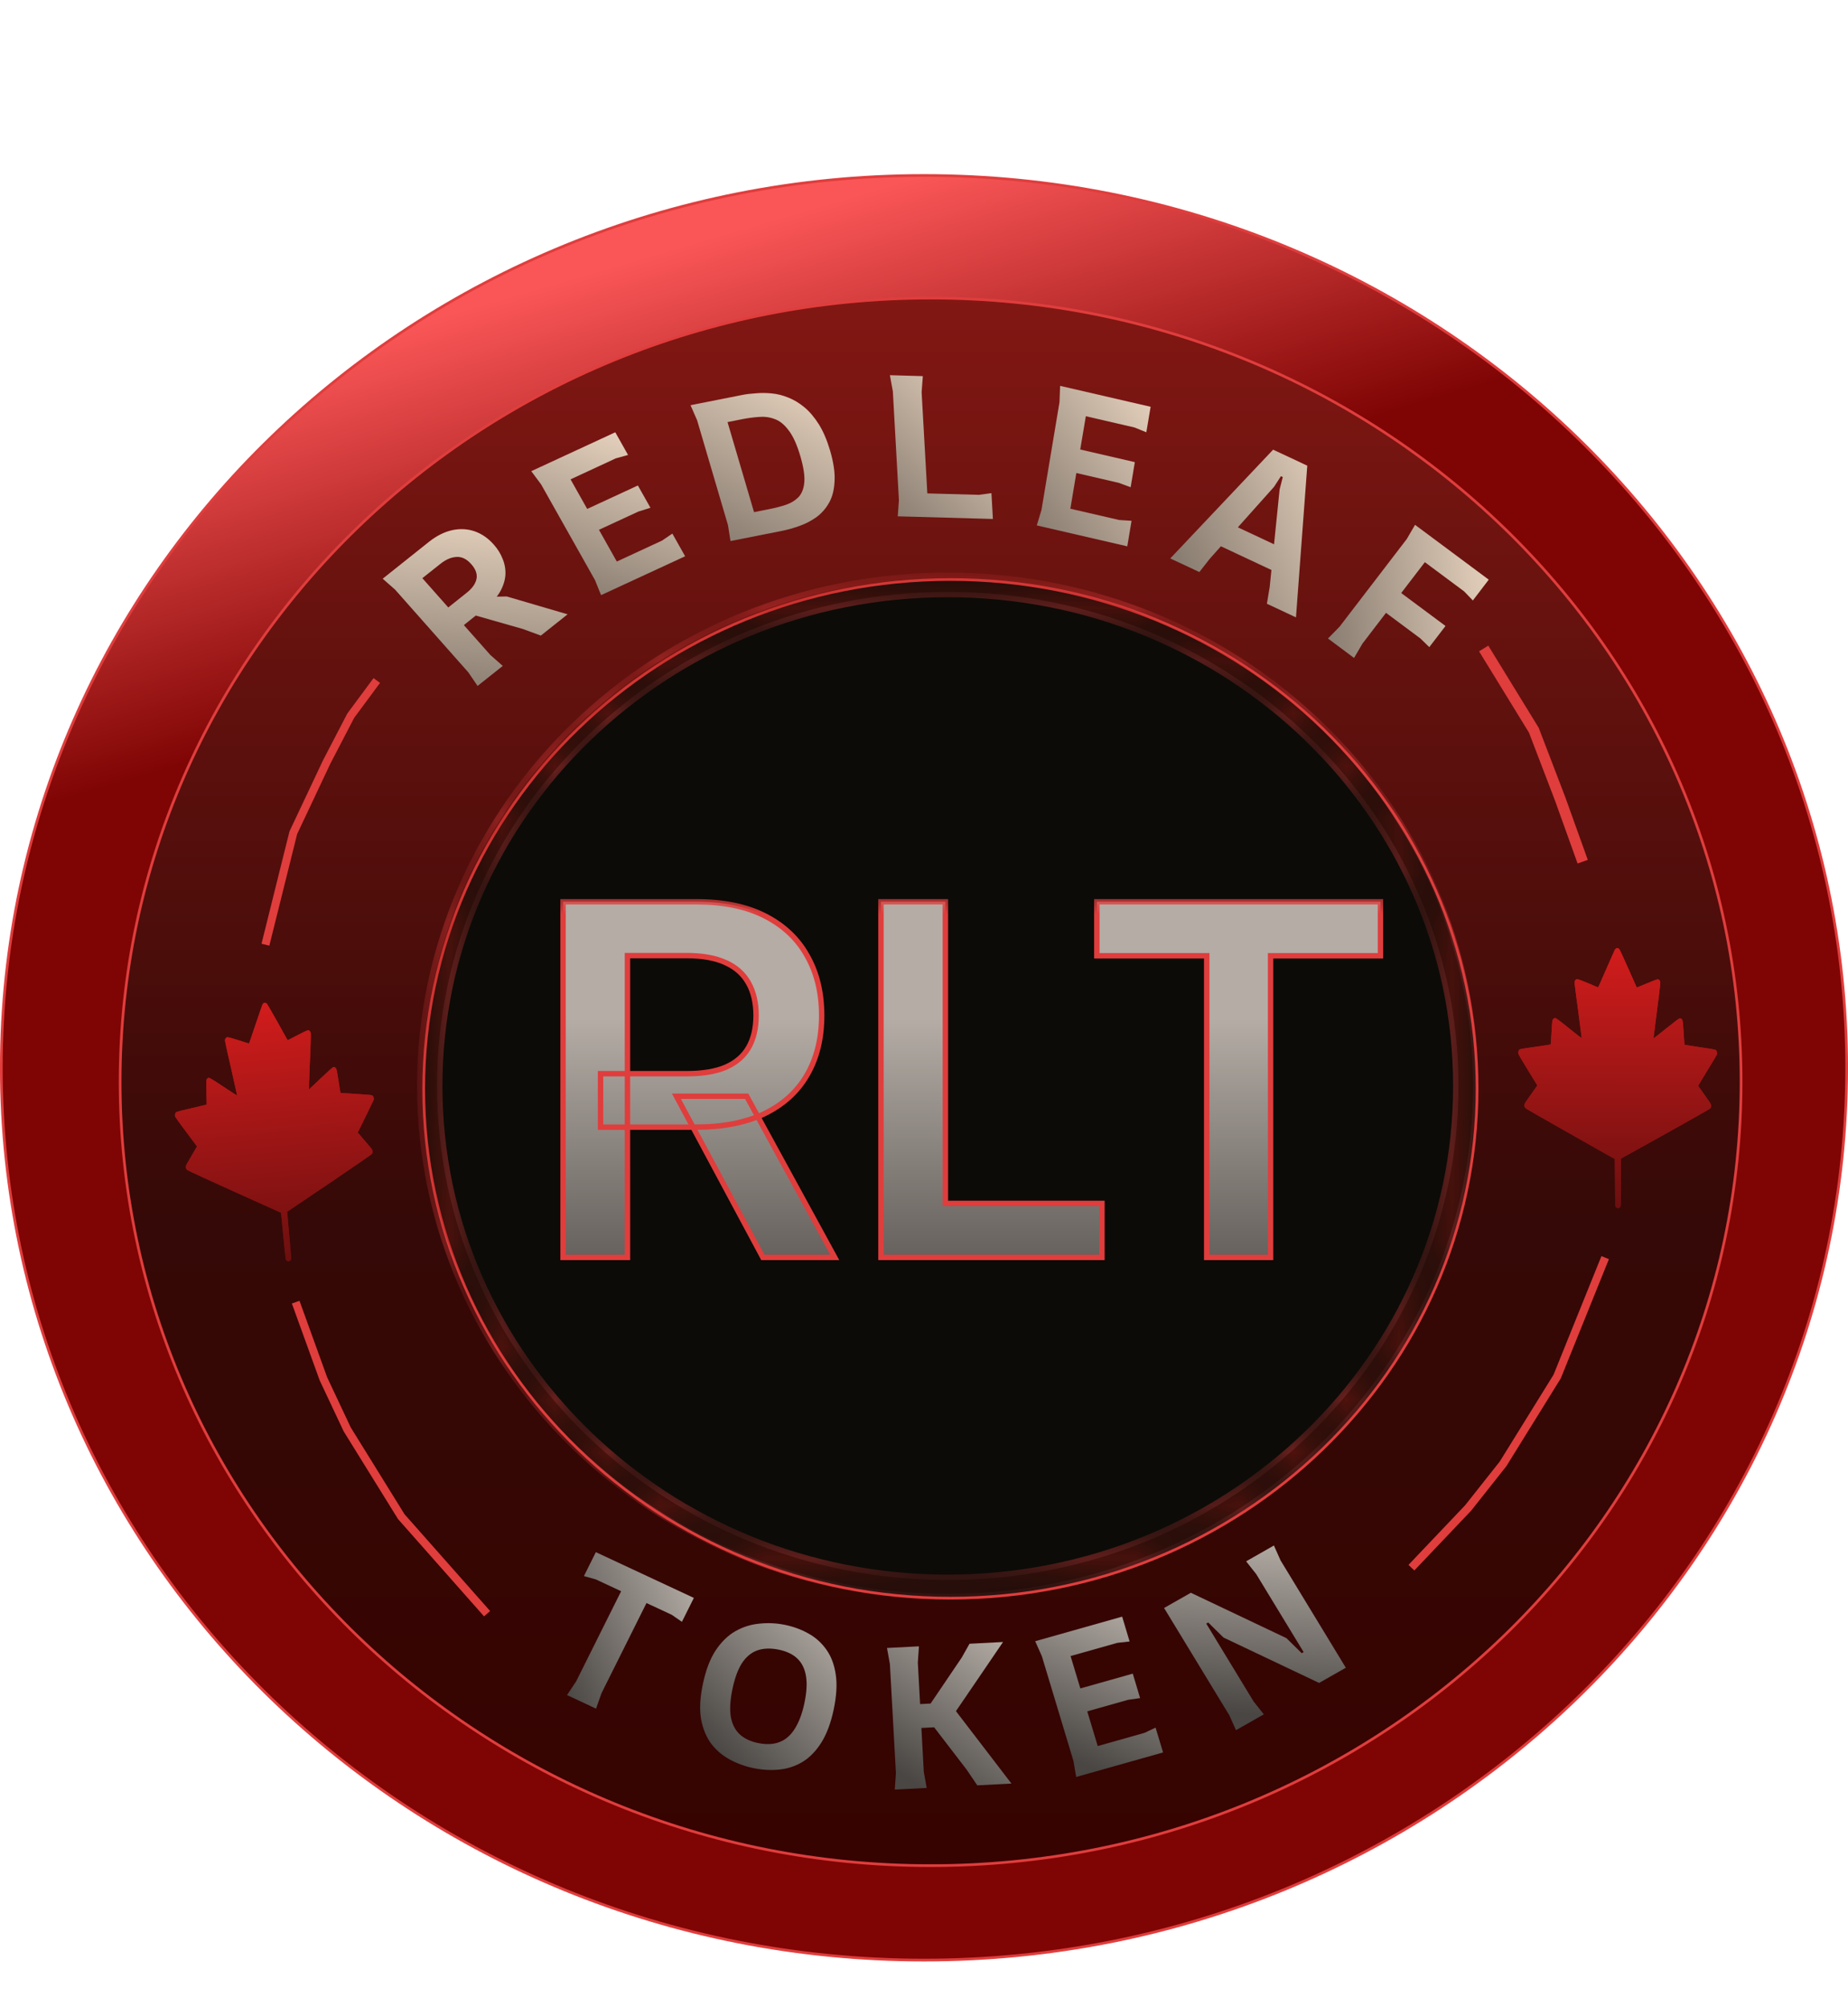
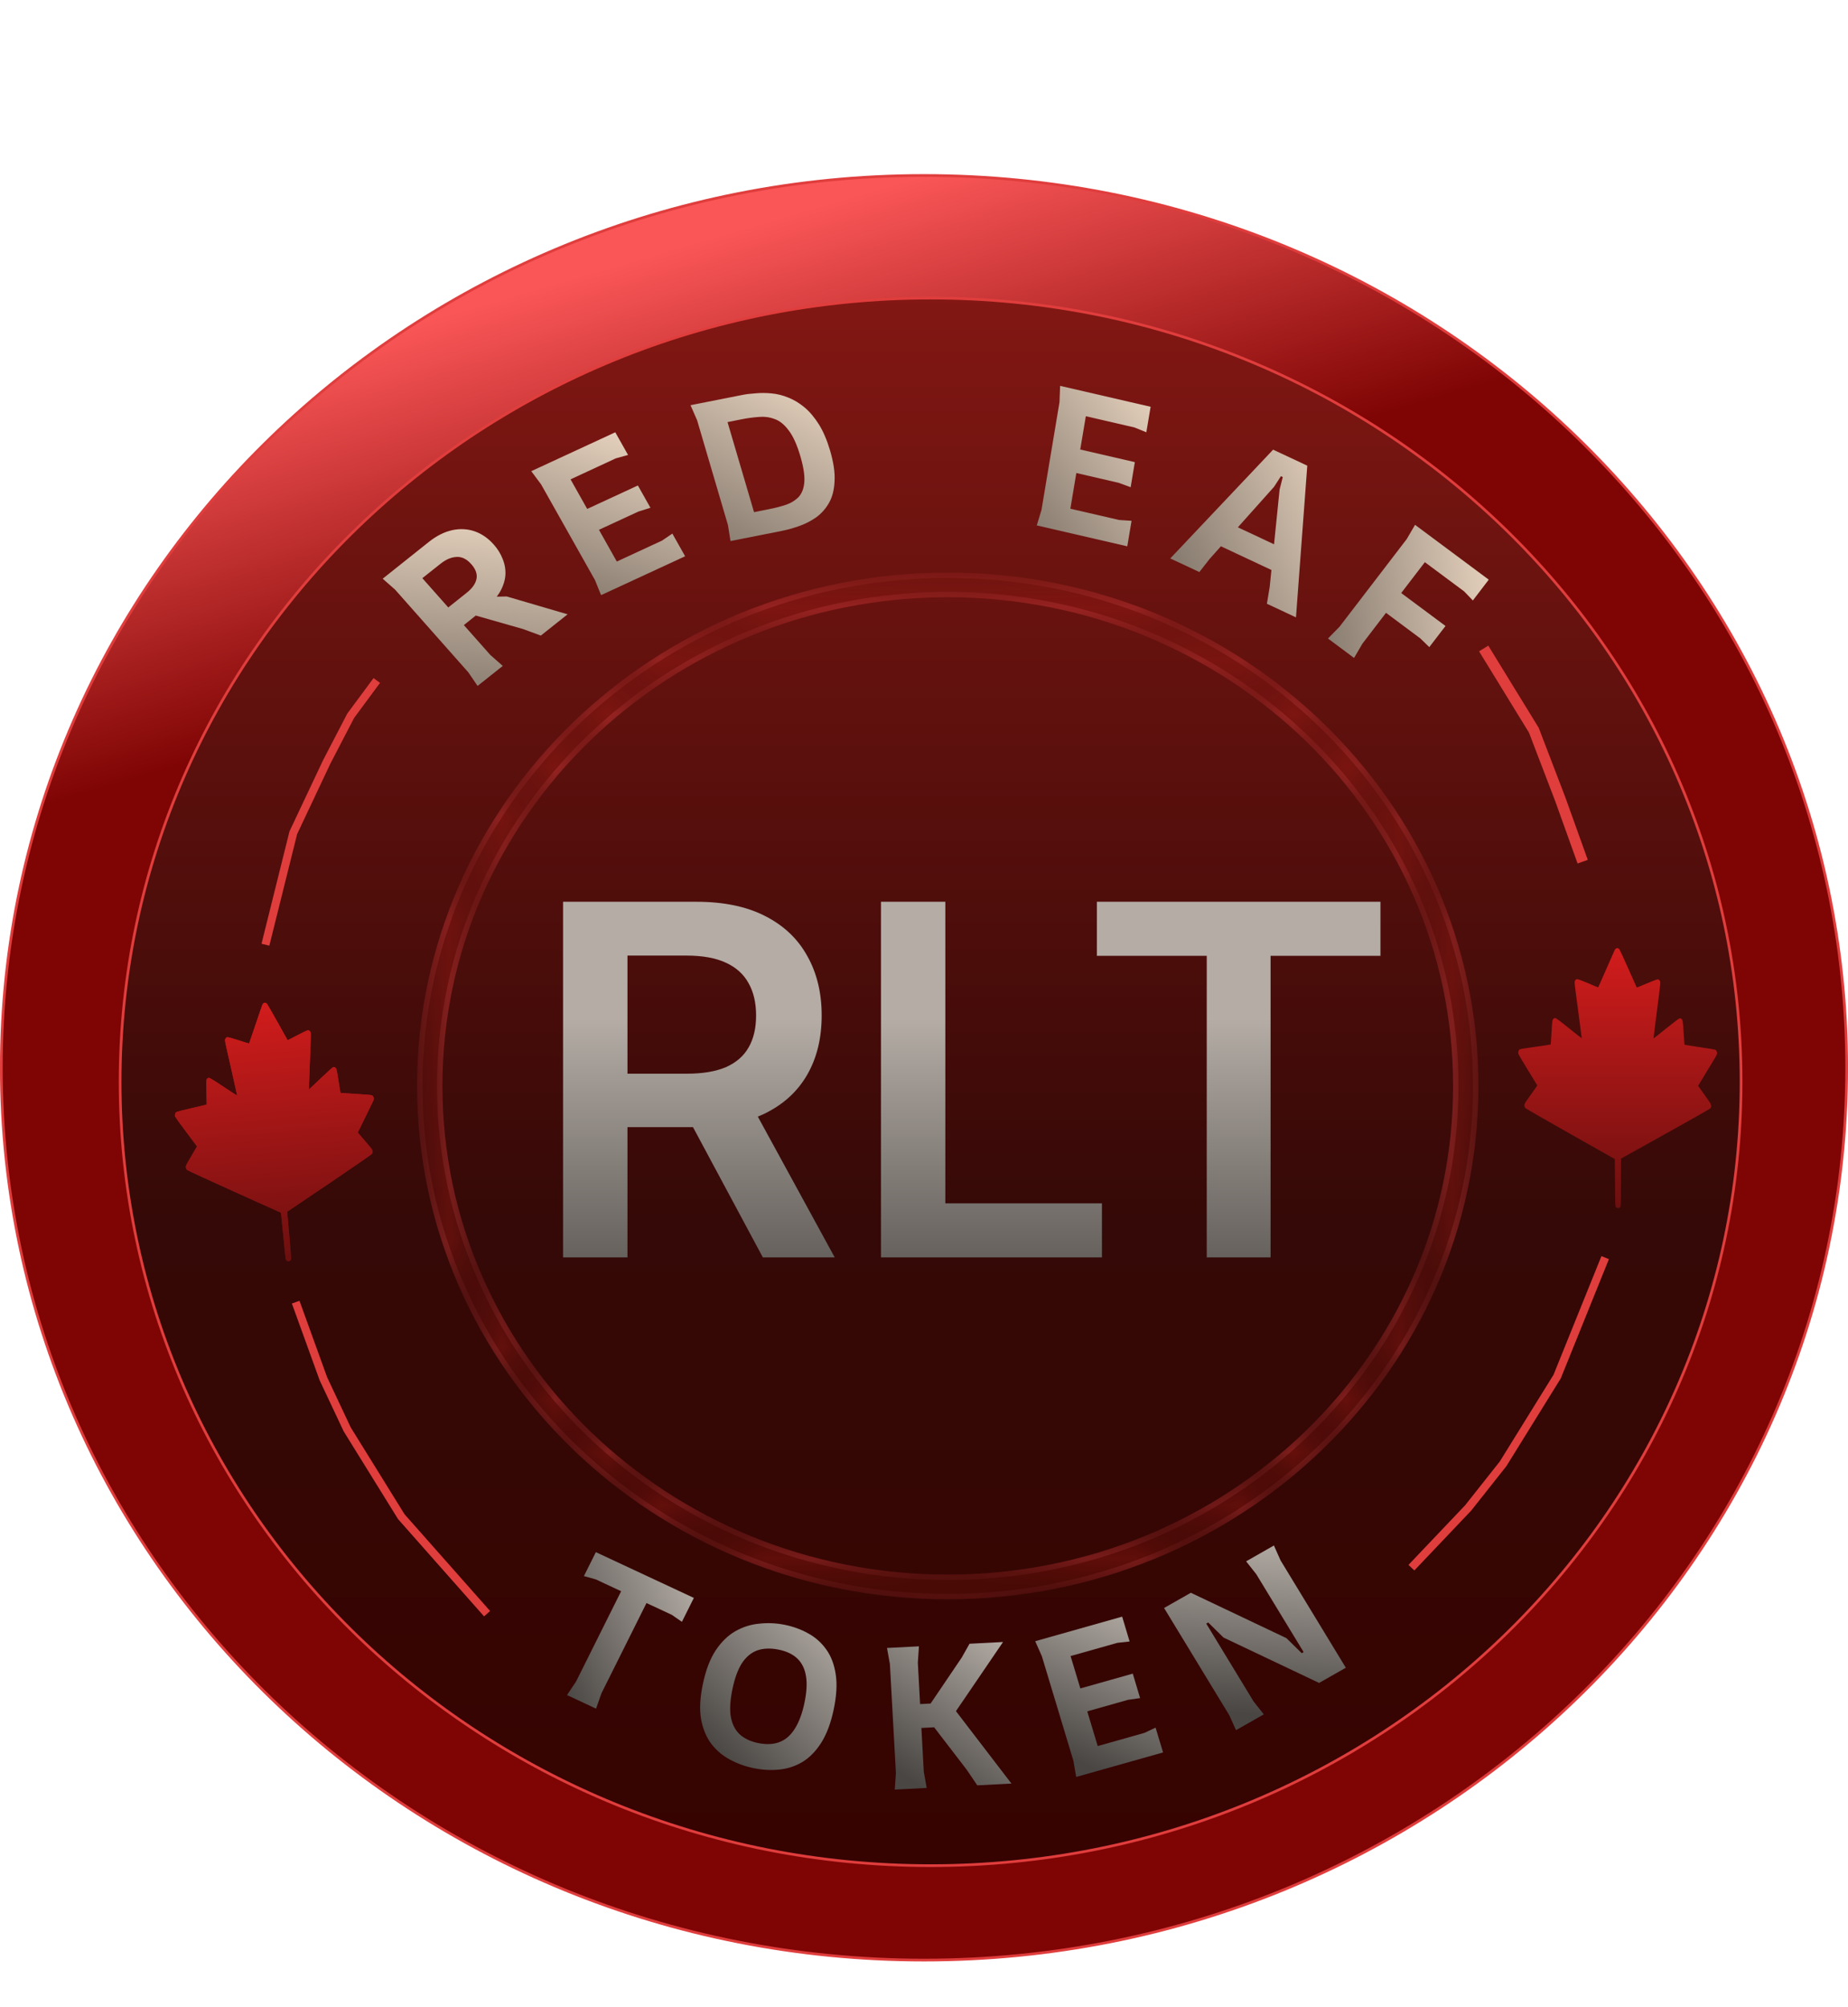
<svg xmlns="http://www.w3.org/2000/svg" width="35" height="38" viewBox="0 0 35 38" fill="none">
  <path d="M17.5 3.322C27.152 3.322 34.975 10.887 34.975 20.216C34.974 29.545 27.152 37.108 17.5 37.108C7.848 37.108 0.026 29.545 0.025 20.216C0.025 10.887 7.848 3.322 17.5 3.322Z" fill="url(#paint0_linear_1366_42)" stroke="#E03D3D" stroke-width="0.051" />
  <path d="M17.625 5.643C26.103 5.643 32.975 12.287 32.975 20.481C32.975 28.676 26.103 35.32 17.625 35.32C9.147 35.32 2.275 28.676 2.275 20.481C2.275 12.287 9.147 5.643 17.625 5.643Z" fill="url(#paint1_linear_1366_42)" stroke="#E03D3D" stroke-width="0.051" />
-   <path d="M18 10.971C23.509 10.971 27.975 15.289 27.975 20.613C27.974 25.938 23.509 30.256 18 30.256C12.491 30.256 8.025 25.938 8.025 20.613C8.025 15.289 12.491 10.971 18 10.971Z" fill="#0C0B07" stroke="#E03D3D" stroke-width="0.051" />
  <mask id="path-4-outside-1_1366_42" maskUnits="userSpaceOnUse" x="10" y="16.805" width="17" height="8" fill="black">
    <rect fill="white" x="10" y="16.805" width="17" height="8" />
    <path d="M10.664 23.805V17.072H13.189C13.706 17.072 14.14 17.162 14.491 17.342C14.843 17.521 15.11 17.773 15.289 18.098C15.471 18.42 15.562 18.796 15.562 19.225C15.562 19.657 15.47 20.032 15.286 20.35C15.104 20.665 14.836 20.91 14.481 21.083C14.126 21.254 13.69 21.339 13.172 21.339H11.374V20.327H13.008C13.31 20.327 13.558 20.285 13.751 20.202C13.944 20.116 14.086 19.992 14.178 19.83C14.273 19.666 14.32 19.464 14.32 19.225C14.32 18.986 14.273 18.783 14.178 18.614C14.084 18.443 13.941 18.314 13.748 18.226C13.555 18.136 13.306 18.091 13.001 18.091H11.884V23.805H10.664ZM14.142 20.754L15.809 23.805H14.448L12.811 20.754H14.142ZM16.685 23.805V17.072H17.904V22.782H20.87V23.805H16.685ZM20.774 18.095V17.072H26.145V18.095H24.064V23.805H22.855V18.095H20.774Z" />
  </mask>
  <path d="M10.664 23.805V17.072H13.189C13.706 17.072 14.14 17.162 14.491 17.342C14.843 17.521 15.11 17.773 15.289 18.098C15.471 18.42 15.562 18.796 15.562 19.225C15.562 19.657 15.47 20.032 15.286 20.35C15.104 20.665 14.836 20.91 14.481 21.083C14.126 21.254 13.69 21.339 13.172 21.339H11.374V20.327H13.008C13.31 20.327 13.558 20.285 13.751 20.202C13.944 20.116 14.086 19.992 14.178 19.83C14.273 19.666 14.32 19.464 14.32 19.225C14.32 18.986 14.273 18.783 14.178 18.614C14.084 18.443 13.941 18.314 13.748 18.226C13.555 18.136 13.306 18.091 13.001 18.091H11.884V23.805H10.664ZM14.142 20.754L15.809 23.805H14.448L12.811 20.754H14.142ZM16.685 23.805V17.072H17.904V22.782H20.87V23.805H16.685ZM20.774 18.095V17.072H26.145V18.095H24.064V23.805H22.855V18.095H20.774Z" fill="url(#paint2_linear_1366_42)" />
-   <path d="M10.664 23.805H10.613V23.856H10.664V23.805ZM10.664 17.072V17.021H10.613V17.072H10.664ZM14.491 17.342L14.467 17.387L14.467 17.387L14.491 17.342ZM15.289 18.098L15.245 18.123L15.245 18.123L15.289 18.098ZM15.286 20.35L15.242 20.324L15.242 20.324L15.286 20.35ZM14.481 21.083L14.503 21.129L14.503 21.129L14.481 21.083ZM11.374 21.339H11.323V21.39H11.374V21.339ZM11.374 20.327V20.276H11.323V20.327H11.374ZM13.751 20.202L13.771 20.249L13.772 20.248L13.751 20.202ZM14.178 19.83L14.134 19.805L14.134 19.805L14.178 19.83ZM14.178 18.614L14.133 18.639L14.134 18.639L14.178 18.614ZM13.748 18.226L13.726 18.272L13.726 18.273L13.748 18.226ZM11.884 18.091V18.04H11.832V18.091H11.884ZM11.884 23.805V23.856H11.935V23.805H11.884ZM14.142 20.754L14.187 20.73L14.172 20.703H14.142V20.754ZM15.809 23.805V23.856H15.895L15.854 23.78L15.809 23.805ZM14.448 23.805L14.403 23.829L14.417 23.856H14.448V23.805ZM12.811 20.754V20.703H12.725L12.766 20.778L12.811 20.754ZM10.664 23.805H10.715V17.072H10.664H10.613V23.805H10.664ZM10.664 17.072V17.123H13.189V17.072V17.021H10.664V17.072ZM13.189 17.072V17.123C13.7 17.123 14.126 17.212 14.467 17.387L14.491 17.342L14.514 17.296C14.154 17.112 13.712 17.021 13.189 17.021V17.072ZM14.491 17.342L14.467 17.387C14.812 17.563 15.07 17.808 15.245 18.123L15.289 18.098L15.334 18.073C15.149 17.739 14.875 17.48 14.514 17.296L14.491 17.342ZM15.289 18.098L15.245 18.123C15.422 18.436 15.511 18.803 15.511 19.225H15.562H15.613C15.613 18.788 15.521 18.404 15.334 18.073L15.289 18.098ZM15.562 19.225H15.511C15.511 19.65 15.421 20.015 15.242 20.324L15.286 20.35L15.33 20.375C15.52 20.049 15.613 19.665 15.613 19.225H15.562ZM15.286 20.35L15.242 20.324C15.065 20.63 14.805 20.868 14.458 21.037L14.481 21.083L14.503 21.129C14.867 20.951 15.143 20.7 15.33 20.375L15.286 20.35ZM14.481 21.083L14.459 21.037C14.112 21.203 13.684 21.288 13.172 21.288V21.339V21.39C13.695 21.39 14.139 21.304 14.503 21.129L14.481 21.083ZM13.172 21.339V21.288H11.374V21.339V21.39H13.172V21.339ZM11.374 21.339H11.425V20.327H11.374H11.323V21.339H11.374ZM11.374 20.327V20.378H13.008V20.327V20.276H11.374V20.327ZM13.008 20.327V20.378C13.315 20.378 13.57 20.336 13.771 20.249L13.751 20.202L13.731 20.155C13.546 20.234 13.306 20.276 13.008 20.276V20.327ZM13.751 20.202L13.772 20.248C13.973 20.159 14.125 20.028 14.223 19.855L14.178 19.83L14.134 19.805C14.048 19.956 13.914 20.073 13.73 20.155L13.751 20.202ZM14.178 19.83L14.223 19.856C14.322 19.682 14.371 19.471 14.371 19.225H14.32H14.268C14.268 19.458 14.223 19.65 14.134 19.805L14.178 19.83ZM14.32 19.225H14.371C14.371 18.98 14.322 18.767 14.223 18.589L14.178 18.614L14.134 18.639C14.223 18.798 14.268 18.993 14.268 19.225H14.32ZM14.178 18.614L14.223 18.589C14.123 18.408 13.971 18.271 13.769 18.179L13.748 18.226L13.726 18.273C13.91 18.356 14.045 18.478 14.133 18.639L14.178 18.614ZM13.748 18.226L13.769 18.18C13.567 18.086 13.31 18.04 13.001 18.04V18.091V18.142C13.302 18.142 13.542 18.187 13.726 18.272L13.748 18.226ZM13.001 18.091V18.04H11.884V18.091V18.142H13.001V18.091ZM11.884 18.091H11.832V23.805H11.884H11.935V18.091H11.884ZM11.884 23.805V23.753H10.664V23.805V23.856H11.884V23.805ZM14.142 20.754L14.097 20.779L15.764 23.829L15.809 23.805L15.854 23.78L14.187 20.73L14.142 20.754ZM15.809 23.805V23.753H14.448V23.805V23.856H15.809V23.805ZM14.448 23.805L14.493 23.78L12.856 20.73L12.811 20.754L12.766 20.778L14.403 23.829L14.448 23.805ZM12.811 20.754V20.805H14.142V20.754V20.703H12.811V20.754ZM16.685 23.805H16.634V23.856H16.685V23.805ZM16.685 17.072V17.021H16.634V17.072H16.685ZM17.904 17.072H17.956V17.021H17.904V17.072ZM17.904 22.782H17.853V22.834H17.904V22.782ZM20.87 22.782H20.921V22.731H20.87V22.782ZM20.87 23.805V23.856H20.921V23.805H20.87ZM16.685 23.805H16.736V17.072H16.685H16.634V23.805H16.685ZM16.685 17.072V17.123H17.904V17.072V17.021H16.685V17.072ZM17.904 17.072H17.853V22.782H17.904H17.956V17.072H17.904ZM17.904 22.782V22.834H20.87V22.782V22.731H17.904V22.782ZM20.87 22.782H20.819V23.805H20.87H20.921V22.782H20.87ZM20.87 23.805V23.753H16.685V23.805V23.856H20.87V23.805ZM20.774 18.095H20.722V18.146H20.774V18.095ZM20.774 17.072V17.021H20.722V17.072H20.774ZM26.145 17.072H26.196V17.021H26.145V17.072ZM26.145 18.095V18.146H26.196V18.095H26.145ZM24.064 18.095V18.043H24.013V18.095H24.064ZM24.064 23.805V23.856H24.115V23.805H24.064ZM22.855 23.805H22.803V23.856H22.855V23.805ZM22.855 18.095H22.906V18.043H22.855V18.095ZM20.774 18.095H20.825V17.072H20.774H20.722V18.095H20.774ZM20.774 17.072V17.123H26.145V17.072V17.021H20.774V17.072ZM26.145 17.072H26.094V18.095H26.145H26.196V17.072H26.145ZM26.145 18.095V18.043H24.064V18.095V18.146H26.145V18.095ZM24.064 18.095H24.013V23.805H24.064H24.115V18.095H24.064ZM24.064 23.805V23.753H22.855V23.805V23.856H24.064V23.805ZM22.855 23.805H22.906V18.095H22.855H22.803V23.805H22.855ZM22.855 18.095V18.043H20.774V18.095V18.146H22.855V18.095Z" fill="#E03D3D" mask="url(#path-4-outside-1_1366_42)" />
  <mask id="path-6-inside-2_1366_42" fill="white">
    <path d="M27.95 20.558C27.95 25.898 23.473 30.226 17.95 30.226C12.427 30.226 7.95 25.898 7.95 20.558C7.95 15.219 12.427 10.891 17.95 10.891C23.473 10.891 27.95 15.219 27.95 20.558ZM8.328 20.558C8.328 25.696 12.636 29.861 17.95 29.861C23.264 29.861 27.572 25.696 27.572 20.558C27.572 15.421 23.264 11.256 17.95 11.256C12.636 11.256 8.328 15.421 8.328 20.558Z" />
  </mask>
  <path d="M27.95 20.558C27.95 25.898 23.473 30.226 17.95 30.226C12.427 30.226 7.95 25.898 7.95 20.558C7.95 15.219 12.427 10.891 17.95 10.891C23.473 10.891 27.95 15.219 27.95 20.558ZM8.328 20.558C8.328 25.696 12.636 29.861 17.95 29.861C23.264 29.861 27.572 25.696 27.572 20.558C27.572 15.421 23.264 11.256 17.95 11.256C12.636 11.256 8.328 15.421 8.328 20.558Z" fill="#A21A14" stroke="#E03D3D" stroke-width="0.102" mask="url(#path-6-inside-2_1366_42)" />
  <path d="M7.136 12.883L6.643 13.549L6.187 14.426L5.555 15.765L5.027 17.885" stroke="#E03D3D" stroke-width="0.153" />
  <path d="M5.6 24.652L6.125 26.103L6.576 27.061L7.6 28.713L9.225 30.55" stroke="#E03D3D" stroke-width="0.153" />
  <path d="M26.731 29.679L27.806 28.548L28.468 27.712L29.492 26.06L30.401 23.809" stroke="#E03D3D" stroke-width="0.153" />
  <path d="M29.975 16.313L29.975 16.313L29.55 15.129L29.05 13.824L28.1 12.277" stroke="#E03D3D" stroke-width="0.205" />
  <path d="M4.995 18.991C4.986 18.996 4.976 19.007 4.972 19.015C4.968 19.023 4.909 19.192 4.842 19.392C4.774 19.59 4.719 19.755 4.717 19.756C4.717 19.758 4.629 19.73 4.521 19.695C4.41 19.659 4.316 19.633 4.303 19.636C4.29 19.639 4.275 19.652 4.268 19.668C4.255 19.695 4.256 19.697 4.375 20.217C4.44 20.503 4.493 20.74 4.492 20.741C4.49 20.743 4.374 20.668 4.233 20.574C4.058 20.457 3.97 20.403 3.955 20.405C3.943 20.406 3.926 20.416 3.918 20.429C3.904 20.45 3.904 20.472 3.91 20.679C3.914 20.803 3.916 20.907 3.915 20.91C3.913 20.913 3.786 20.944 3.634 20.978C3.48 21.013 3.348 21.047 3.338 21.054C3.318 21.068 3.308 21.111 3.317 21.14C3.322 21.151 3.416 21.283 3.528 21.432L3.732 21.704L3.711 21.738C3.666 21.813 3.56 21.996 3.539 22.034C3.512 22.085 3.514 22.124 3.547 22.151C3.56 22.162 3.965 22.348 4.446 22.565L5.322 22.959L5.366 23.403C5.407 23.832 5.409 23.847 5.426 23.863C5.448 23.884 5.486 23.881 5.504 23.856C5.518 23.838 5.517 23.823 5.478 23.388L5.439 22.94L6.23 22.407C6.664 22.113 7.028 21.862 7.04 21.849C7.068 21.816 7.062 21.777 7.021 21.728C6.977 21.676 6.835 21.509 6.802 21.471L6.776 21.441L6.922 21.144C7.003 20.98 7.072 20.837 7.077 20.824C7.086 20.794 7.073 20.754 7.051 20.738C7.039 20.73 6.925 20.72 6.743 20.71C6.583 20.701 6.451 20.692 6.45 20.691C6.447 20.689 6.43 20.586 6.411 20.462C6.38 20.261 6.374 20.236 6.358 20.218C6.348 20.207 6.329 20.2 6.317 20.201C6.302 20.202 6.225 20.271 6.075 20.414C5.953 20.531 5.853 20.625 5.851 20.624C5.849 20.623 5.858 20.381 5.87 20.087C5.891 19.556 5.891 19.553 5.874 19.529C5.864 19.514 5.847 19.505 5.834 19.504C5.821 19.504 5.732 19.546 5.63 19.6C5.531 19.653 5.448 19.695 5.447 19.693C5.447 19.692 5.361 19.54 5.259 19.356C5.155 19.171 5.065 19.014 5.057 19.005C5.038 18.985 5.014 18.979 4.995 18.991Z" fill="url(#paint3_linear_1366_42)" />
  <path d="M4.995 18.991C4.986 18.996 4.976 19.007 4.972 19.015C4.968 19.023 4.909 19.192 4.842 19.392C4.774 19.59 4.719 19.755 4.717 19.756C4.717 19.758 4.629 19.73 4.521 19.695C4.41 19.659 4.316 19.633 4.303 19.636C4.29 19.639 4.275 19.652 4.268 19.668C4.255 19.695 4.256 19.697 4.375 20.217C4.44 20.503 4.493 20.74 4.492 20.741C4.49 20.743 4.374 20.668 4.233 20.574C4.058 20.457 3.97 20.403 3.955 20.405C3.943 20.406 3.926 20.416 3.918 20.429C3.904 20.45 3.904 20.472 3.91 20.679C3.914 20.803 3.916 20.907 3.915 20.91C3.913 20.913 3.786 20.944 3.634 20.978C3.48 21.013 3.348 21.047 3.338 21.054C3.318 21.068 3.308 21.111 3.317 21.14C3.322 21.151 3.416 21.283 3.528 21.432L3.732 21.704L3.711 21.738C3.666 21.813 3.56 21.996 3.539 22.034C3.512 22.085 3.514 22.124 3.547 22.151C3.56 22.162 3.965 22.348 4.446 22.565L5.322 22.959L5.366 23.403C5.407 23.832 5.409 23.847 5.426 23.863C5.448 23.884 5.486 23.881 5.504 23.856C5.518 23.838 5.517 23.823 5.478 23.388L5.439 22.94L6.23 22.407C6.664 22.113 7.028 21.862 7.04 21.849C7.068 21.816 7.062 21.777 7.021 21.728C6.977 21.676 6.835 21.509 6.802 21.471L6.776 21.441L6.922 21.144C7.003 20.98 7.072 20.837 7.077 20.824C7.086 20.794 7.073 20.754 7.051 20.738C7.039 20.73 6.925 20.72 6.743 20.71C6.583 20.701 6.451 20.692 6.45 20.691C6.447 20.689 6.43 20.586 6.411 20.462C6.38 20.261 6.374 20.236 6.358 20.218C6.348 20.207 6.329 20.2 6.317 20.201C6.302 20.202 6.225 20.271 6.075 20.414C5.953 20.531 5.853 20.625 5.851 20.624C5.849 20.623 5.858 20.381 5.87 20.087C5.891 19.556 5.891 19.553 5.874 19.529C5.864 19.514 5.847 19.505 5.834 19.504C5.821 19.504 5.732 19.546 5.63 19.6C5.531 19.653 5.448 19.695 5.447 19.693C5.447 19.692 5.361 19.54 5.259 19.356C5.155 19.171 5.065 19.014 5.057 19.005C5.038 18.985 5.014 18.979 4.995 18.991Z" fill="url(#paint4_linear_1366_42)" />
  <g clip-path="url(#clip0_1366_42)">
    <path d="M30.613 17.954C30.603 17.958 30.592 17.968 30.587 17.975C30.583 17.983 30.509 18.147 30.425 18.34C30.34 18.532 30.27 18.692 30.268 18.693C30.268 18.695 30.183 18.66 30.079 18.614C29.972 18.569 29.881 18.535 29.868 18.537C29.855 18.538 29.839 18.549 29.83 18.566C29.816 18.59 29.816 18.593 29.888 19.122C29.927 19.414 29.958 19.655 29.957 19.656C29.955 19.658 29.846 19.573 29.715 19.466C29.552 19.334 29.469 19.273 29.454 19.273C29.442 19.273 29.424 19.282 29.415 19.294C29.399 19.314 29.397 19.336 29.385 19.542C29.378 19.667 29.371 19.771 29.369 19.774C29.367 19.776 29.239 19.796 29.084 19.817C28.928 19.838 28.794 19.86 28.784 19.866C28.762 19.878 28.748 19.92 28.756 19.95C28.759 19.961 28.841 20.102 28.939 20.261L29.116 20.55L29.093 20.582C29.042 20.653 28.921 20.826 28.896 20.862C28.864 20.91 28.863 20.949 28.893 20.98C28.905 20.992 29.29 21.213 29.749 21.472L30.583 21.943L30.587 22.39C30.59 22.822 30.59 22.837 30.605 22.854C30.626 22.877 30.664 22.877 30.684 22.854C30.699 22.837 30.7 22.822 30.7 22.385L30.701 21.934L31.533 21.472C31.991 21.217 32.374 21 32.387 20.988C32.418 20.956 32.415 20.917 32.379 20.865C32.34 20.809 32.214 20.63 32.185 20.589L32.161 20.557L32.333 20.273C32.428 20.117 32.51 19.98 32.515 19.968C32.527 19.939 32.518 19.898 32.497 19.879C32.486 19.87 32.374 19.85 32.194 19.825C32.036 19.801 31.906 19.781 31.904 19.779C31.902 19.777 31.895 19.672 31.887 19.547C31.874 19.343 31.87 19.318 31.855 19.299C31.847 19.287 31.829 19.278 31.817 19.278C31.802 19.278 31.719 19.34 31.557 19.47C31.426 19.576 31.318 19.661 31.316 19.659C31.315 19.658 31.345 19.417 31.383 19.126C31.451 18.597 31.452 18.594 31.437 18.569C31.428 18.553 31.413 18.542 31.399 18.54C31.387 18.539 31.294 18.573 31.189 18.618C31.085 18.662 31 18.697 30.999 18.695C30.998 18.694 30.927 18.534 30.841 18.341C30.755 18.147 30.679 17.983 30.672 17.974C30.656 17.951 30.632 17.943 30.613 17.954Z" fill="url(#paint5_linear_1366_42)" />
-     <path d="M30.613 17.954C30.603 17.958 30.592 17.968 30.587 17.975C30.583 17.983 30.509 18.147 30.425 18.34C30.34 18.532 30.27 18.692 30.268 18.693C30.268 18.695 30.183 18.66 30.079 18.614C29.972 18.569 29.881 18.535 29.868 18.537C29.855 18.538 29.839 18.549 29.83 18.566C29.816 18.59 29.816 18.593 29.888 19.122C29.927 19.414 29.958 19.655 29.957 19.656C29.955 19.658 29.846 19.573 29.715 19.466C29.552 19.334 29.469 19.273 29.454 19.273C29.442 19.273 29.424 19.282 29.415 19.294C29.399 19.314 29.397 19.336 29.385 19.542C29.378 19.667 29.371 19.771 29.369 19.774C29.367 19.776 29.239 19.796 29.084 19.817C28.928 19.838 28.794 19.86 28.784 19.866C28.762 19.878 28.748 19.92 28.756 19.95C28.759 19.961 28.841 20.102 28.939 20.261L29.116 20.55L29.093 20.582C29.042 20.653 28.921 20.826 28.896 20.862C28.864 20.91 28.863 20.949 28.893 20.98C28.905 20.992 29.29 21.213 29.749 21.472L30.583 21.943L30.587 22.39C30.59 22.822 30.59 22.837 30.605 22.854C30.626 22.877 30.664 22.877 30.684 22.854C30.699 22.837 30.7 22.822 30.7 22.385L30.701 21.934L31.533 21.472C31.991 21.217 32.374 21 32.387 20.988C32.418 20.956 32.415 20.917 32.379 20.865C32.34 20.809 32.214 20.63 32.185 20.589L32.161 20.557L32.333 20.273C32.428 20.117 32.51 19.98 32.515 19.968C32.527 19.939 32.518 19.898 32.497 19.879C32.486 19.87 32.374 19.85 32.194 19.825C32.036 19.801 31.906 19.781 31.904 19.779C31.902 19.777 31.895 19.672 31.887 19.547C31.874 19.343 31.87 19.318 31.855 19.299C31.847 19.287 31.829 19.278 31.817 19.278C31.802 19.278 31.719 19.34 31.557 19.47C31.426 19.576 31.318 19.661 31.316 19.659C31.315 19.658 31.345 19.417 31.383 19.126C31.451 18.597 31.452 18.594 31.437 18.569C31.428 18.553 31.413 18.542 31.399 18.54C31.387 18.539 31.294 18.573 31.189 18.618C31.085 18.662 31 18.697 30.999 18.695C30.998 18.694 30.927 18.534 30.841 18.341C30.755 18.147 30.679 17.983 30.672 17.974C30.656 17.951 30.632 17.943 30.613 17.954Z" fill="url(#paint6_linear_1366_42)" />
  </g>
  <g filter="url(#filter0_d_1366_42)">
    <path d="M9.096 12.781L8.922 12.525L7.535 10.959L7.299 10.751L8.175 10.053C8.32 9.938 8.467 9.865 8.615 9.832C8.763 9.8 8.905 9.807 9.041 9.854C9.176 9.901 9.297 9.985 9.403 10.105C9.477 10.188 9.533 10.278 9.571 10.377C9.611 10.473 9.629 10.575 9.623 10.682C9.615 10.787 9.581 10.893 9.52 11.001C9.457 11.107 9.363 11.21 9.236 11.31L8.836 11.629L9.337 12.194L9.573 12.402L9.096 12.781ZM10.294 11.828L9.954 11.703L8.811 11.377L9.162 11.097L9.648 11.087L10.801 11.425L10.294 11.828ZM8.541 11.295L8.889 11.018C8.991 10.937 9.053 10.852 9.074 10.762C9.096 10.669 9.063 10.573 8.976 10.475C8.89 10.378 8.798 10.333 8.699 10.339C8.599 10.343 8.496 10.386 8.393 10.469L8.05 10.741L8.541 11.295Z" fill="url(#paint7_linear_1366_42)" />
    <path d="M11.435 11.062L11.32 10.778L10.3 8.967L10.113 8.715L11.704 7.979L11.946 8.408L11.713 8.473L10.857 8.87L11.172 9.43L12.132 8.986L12.37 9.408L12.141 9.48L11.395 9.825L11.733 10.426L12.59 10.029L12.785 9.897L13.027 10.326L11.435 11.062Z" fill="url(#paint8_linear_1366_42)" />
    <path d="M13.886 10.038L13.838 9.736L13.254 7.752L13.129 7.466L14.105 7.273C14.183 7.257 14.27 7.247 14.366 7.241C14.462 7.232 14.562 7.233 14.666 7.243C14.773 7.253 14.88 7.28 14.986 7.324C15.091 7.366 15.192 7.427 15.29 7.509C15.388 7.591 15.478 7.699 15.562 7.832C15.644 7.964 15.714 8.128 15.772 8.324C15.838 8.549 15.867 8.743 15.857 8.905C15.85 9.068 15.815 9.204 15.752 9.315C15.689 9.426 15.608 9.517 15.509 9.589C15.411 9.657 15.306 9.712 15.192 9.752C15.081 9.792 14.971 9.823 14.862 9.845L13.886 10.038ZM14.332 9.491L14.603 9.437C14.727 9.413 14.839 9.384 14.939 9.351C15.038 9.316 15.118 9.265 15.181 9.199C15.242 9.129 15.277 9.034 15.285 8.913C15.293 8.793 15.268 8.632 15.209 8.431C15.145 8.213 15.071 8.05 14.987 7.942C14.905 7.831 14.816 7.76 14.719 7.727C14.623 7.691 14.523 7.679 14.416 7.689C14.312 7.697 14.207 7.711 14.101 7.732L13.83 7.786L14.332 9.491Z" fill="url(#paint9_linear_1366_42)" />
-     <path d="M17.054 9.57L17.076 9.265L16.961 7.205L16.905 6.898L17.529 6.916L17.506 7.22L17.614 9.136L18.593 9.163L18.828 9.131L18.856 9.62L17.054 9.57Z" fill="url(#paint10_linear_1366_42)" />
    <path d="M19.687 9.742L19.776 9.449L20.117 7.41L20.129 7.1L21.843 7.496L21.762 7.979L21.538 7.888L20.616 7.675L20.51 8.305L21.544 8.544L21.465 9.019L21.239 8.936L20.436 8.75L20.323 9.426L21.245 9.639L21.482 9.655L21.401 10.138L19.687 9.742Z" fill="url(#paint11_linear_1366_42)" />
    <path d="M22.215 10.367L24.163 8.308L24.81 8.611L24.596 11.483L24.045 11.225L24.098 10.909L24.286 9.062L24.346 8.827L24.311 8.81L24.18 9.012L22.96 10.377L22.766 10.625L22.215 10.367ZM22.924 10.02L23.109 9.597L24.566 10.28L24.381 10.703L22.924 10.02Z" fill="url(#paint12_linear_1366_42)" />
    <path d="M25.202 11.883L25.421 11.66L26.694 10L26.851 9.731L28.247 10.769L27.946 11.163L27.782 10.992L27.037 10.438L26.589 11.022L27.428 11.646L27.121 12.046L26.952 11.882L26.301 11.397L25.854 11.981L25.696 12.251L25.202 11.883Z" fill="url(#paint13_linear_1366_42)" />
  </g>
  <path d="M10.739 32.091L10.911 31.833L11.877 29.898L12.357 30.122L11.391 32.057L11.289 32.348L10.739 32.091ZM11.059 29.838L11.285 29.385L13.141 30.251L12.915 30.704L12.724 30.572L11.284 29.901L11.059 29.838Z" fill="url(#paint14_linear_1366_42)" />
  <path d="M14.283 33.476C14.123 33.445 13.972 33.391 13.831 33.316C13.69 33.242 13.57 33.141 13.471 33.014C13.376 32.886 13.311 32.729 13.277 32.542C13.246 32.356 13.258 32.134 13.313 31.877C13.367 31.619 13.447 31.41 13.552 31.248C13.659 31.087 13.783 30.965 13.923 30.884C14.066 30.802 14.217 30.754 14.377 30.739C14.538 30.721 14.698 30.728 14.859 30.76C15.022 30.793 15.171 30.847 15.307 30.923C15.443 30.997 15.556 31.098 15.647 31.225C15.74 31.353 15.8 31.511 15.828 31.699C15.857 31.887 15.843 32.11 15.789 32.367C15.735 32.623 15.656 32.831 15.554 32.993C15.452 33.153 15.334 33.274 15.198 33.357C15.064 33.437 14.918 33.485 14.76 33.501C14.605 33.517 14.446 33.509 14.283 33.476ZM14.364 33C14.52 33.031 14.655 33.024 14.769 32.978C14.883 32.933 14.978 32.849 15.054 32.726C15.132 32.603 15.193 32.442 15.235 32.242C15.278 32.039 15.288 31.869 15.265 31.732C15.242 31.592 15.187 31.481 15.1 31.398C15.013 31.316 14.893 31.259 14.74 31.229C14.587 31.199 14.452 31.205 14.336 31.247C14.223 31.29 14.127 31.371 14.049 31.491C13.975 31.609 13.916 31.768 13.874 31.968C13.831 32.168 13.819 32.341 13.838 32.485C13.861 32.628 13.915 32.741 14.001 32.826C14.091 32.912 14.211 32.97 14.364 33Z" fill="url(#paint15_linear_1366_42)" />
  <path d="M18.509 33.8L18.308 33.503L17.692 32.701L17.202 32.726L17.177 32.274L17.625 32.251L18.215 31.38L18.362 31.119L18.997 31.086L18.105 32.395L19.156 33.766L18.509 33.8ZM16.946 33.88L16.968 33.572L16.854 31.503L16.799 31.199L17.404 31.168L17.383 31.476L17.496 33.544L17.551 33.849L16.946 33.88Z" fill="url(#paint16_linear_1366_42)" />
  <path d="M20.382 33.641L20.33 33.337L19.732 31.354L19.606 31.071L21.253 30.606L21.394 31.076L21.162 31.102L20.276 31.352L20.461 31.965L21.454 31.685L21.593 32.148L21.363 32.181L20.592 32.399L20.79 33.056L21.676 32.806L21.886 32.707L22.028 33.177L20.382 33.641Z" fill="url(#paint17_linear_1366_42)" />
  <path d="M23.409 32.755L23.283 32.474L22.047 30.442L22.554 30.154L24.364 31.013L24.654 31.298L24.69 31.277L23.793 29.802L23.601 29.559L24.127 29.259L24.253 29.541L25.489 31.573L24.983 31.861L23.173 31.002L22.883 30.717L22.846 30.738L23.743 32.213L23.936 32.456L23.409 32.755Z" fill="url(#paint18_linear_1366_42)" />
  <defs>
    <filter id="filter0_d_1366_42" x="7.043" y="6.898" width="21.358" height="6.433" filterUnits="userSpaceOnUse" color-interpolation-filters="sRGB">
      <feFlood flood-opacity="0" result="BackgroundImageFix" />
      <feColorMatrix in="SourceAlpha" type="matrix" values="0 0 0 0 0 0 0 0 0 0 0 0 0 0 0 0 0 0 127 0" result="hardAlpha" />
      <feOffset dx="-0.051" dy="0.205" />
      <feGaussianBlur stdDeviation="0.102" />
      <feComposite in2="hardAlpha" operator="out" />
      <feColorMatrix type="matrix" values="0 0 0 0 0 0 0 0 0 0 0 0 0 0 0 0 0 0 0.51 0" />
      <feBlend mode="normal" in2="BackgroundImageFix" result="effect1_dropShadow_1366_42" />
      <feBlend mode="normal" in="SourceGraphic" in2="effect1_dropShadow_1366_42" result="shape" />
    </filter>
    <linearGradient id="paint0_linear_1366_42" x1="17.5" y1="3.297" x2="19.403" y2="9.81" gradientUnits="userSpaceOnUse">
      <stop stop-color="#FA5657" />
      <stop offset="1" stop-color="#7F0504" />
    </linearGradient>
    <linearGradient id="paint1_linear_1366_42" x1="17.625" y1="5.617" x2="17.625" y2="35.346" gradientUnits="userSpaceOnUse">
      <stop stop-color="#821713" />
      <stop offset="0.587" stop-color="#350907" />
      <stop offset="1" stop-color="#360300" />
    </linearGradient>
    <linearGradient id="paint2_linear_1366_42" x1="10" y1="14.805" x2="10" y2="25.826" gradientUnits="userSpaceOnUse">
      <stop offset="0.407" stop-color="#B4ACA5" />
      <stop offset="1" stop-color="#43403D" />
    </linearGradient>
    <linearGradient id="paint3_linear_1366_42" x1="5.014" y1="18.985" x2="5.437" y2="23.879" gradientUnits="userSpaceOnUse">
      <stop stop-color="#D21C1C" />
      <stop offset="1" stop-color="#6C0F0F" />
    </linearGradient>
    <linearGradient id="paint4_linear_1366_42" x1="5.014" y1="18.985" x2="5.437" y2="23.879" gradientUnits="userSpaceOnUse">
      <stop stop-color="#D21C1C" />
      <stop offset="1" stop-color="#6C0F0F" />
    </linearGradient>
    <linearGradient id="paint5_linear_1366_42" x1="30.632" y1="17.95" x2="30.621" y2="22.871" gradientUnits="userSpaceOnUse">
      <stop stop-color="#D21C1C" />
      <stop offset="1" stop-color="#6C0F0F" />
    </linearGradient>
    <linearGradient id="paint6_linear_1366_42" x1="30.632" y1="17.95" x2="30.621" y2="22.871" gradientUnits="userSpaceOnUse">
      <stop stop-color="#D21C1C" />
      <stop offset="1" stop-color="#6C0F0F" />
    </linearGradient>
    <linearGradient id="paint7_linear_1366_42" x1="9.304" y1="9.155" x2="8.961" y2="12.957" gradientUnits="userSpaceOnUse">
      <stop stop-color="#EFDAC5" />
      <stop offset="1" stop-color="#897D71" />
    </linearGradient>
    <linearGradient id="paint8_linear_1366_42" x1="12.218" y1="7.739" x2="10.996" y2="11.092" gradientUnits="userSpaceOnUse">
      <stop stop-color="#EFDAC5" />
      <stop offset="1" stop-color="#897D71" />
    </linearGradient>
    <linearGradient id="paint9_linear_1366_42" x1="15.942" y1="6.903" x2="14.144" y2="10.314" gradientUnits="userSpaceOnUse">
      <stop stop-color="#EFDAC5" />
      <stop offset="1" stop-color="#897D71" />
    </linearGradient>
    <linearGradient id="paint10_linear_1366_42" x1="19.228" y1="6.952" x2="16.746" y2="9.417" gradientUnits="userSpaceOnUse">
      <stop stop-color="#EFDAC5" />
      <stop offset="1" stop-color="#897D71" />
    </linearGradient>
    <linearGradient id="paint11_linear_1366_42" x1="22.607" y1="7.656" x2="19.626" y2="9.766" gradientUnits="userSpaceOnUse">
      <stop stop-color="#EFDAC5" />
      <stop offset="1" stop-color="#897D71" />
    </linearGradient>
    <linearGradient id="paint12_linear_1366_42" x1="26.077" y1="9.183" x2="22.584" y2="10.821" gradientUnits="userSpaceOnUse">
      <stop stop-color="#EFDAC5" />
      <stop offset="1" stop-color="#897D71" />
    </linearGradient>
    <linearGradient id="paint13_linear_1366_42" x1="28.748" y1="11.114" x2="25.139" y2="11.612" gradientUnits="userSpaceOnUse">
      <stop stop-color="#EFDAC5" />
      <stop offset="1" stop-color="#897D71" />
    </linearGradient>
    <linearGradient id="paint14_linear_1366_42" x1="12.99" y1="29.832" x2="10.205" y2="31.059" gradientUnits="userSpaceOnUse">
      <stop stop-color="#AFA8A1" />
      <stop offset="1" stop-color="#494643" />
    </linearGradient>
    <linearGradient id="paint15_linear_1366_42" x1="15.643" y1="30.641" x2="13.301" y2="32.925" gradientUnits="userSpaceOnUse">
      <stop stop-color="#AFA8A1" />
      <stop offset="1" stop-color="#494643" />
    </linearGradient>
    <linearGradient id="paint16_linear_1366_42" x1="18.492" y1="30.797" x2="16.728" y2="33.353" gradientUnits="userSpaceOnUse">
      <stop stop-color="#AFA8A1" />
      <stop offset="1" stop-color="#494643" />
    </linearGradient>
    <linearGradient id="paint17_linear_1366_42" x1="21.011" y1="30.347" x2="19.802" y2="33.081" gradientUnits="userSpaceOnUse">
      <stop stop-color="#AFA8A1" />
      <stop offset="1" stop-color="#494643" />
    </linearGradient>
    <linearGradient id="paint18_linear_1366_42" x1="23.552" y1="29.224" x2="23.299" y2="32.427" gradientUnits="userSpaceOnUse">
      <stop stop-color="#AFA8A1" />
      <stop offset="1" stop-color="#494643" />
    </linearGradient>
    <clipPath id="clip0_1366_42">
      <rect width="5.299" height="5.125" fill="white" transform="matrix(0.996 0.086 -0.092 0.996 27.496 17.594)" />
    </clipPath>
  </defs>
</svg>